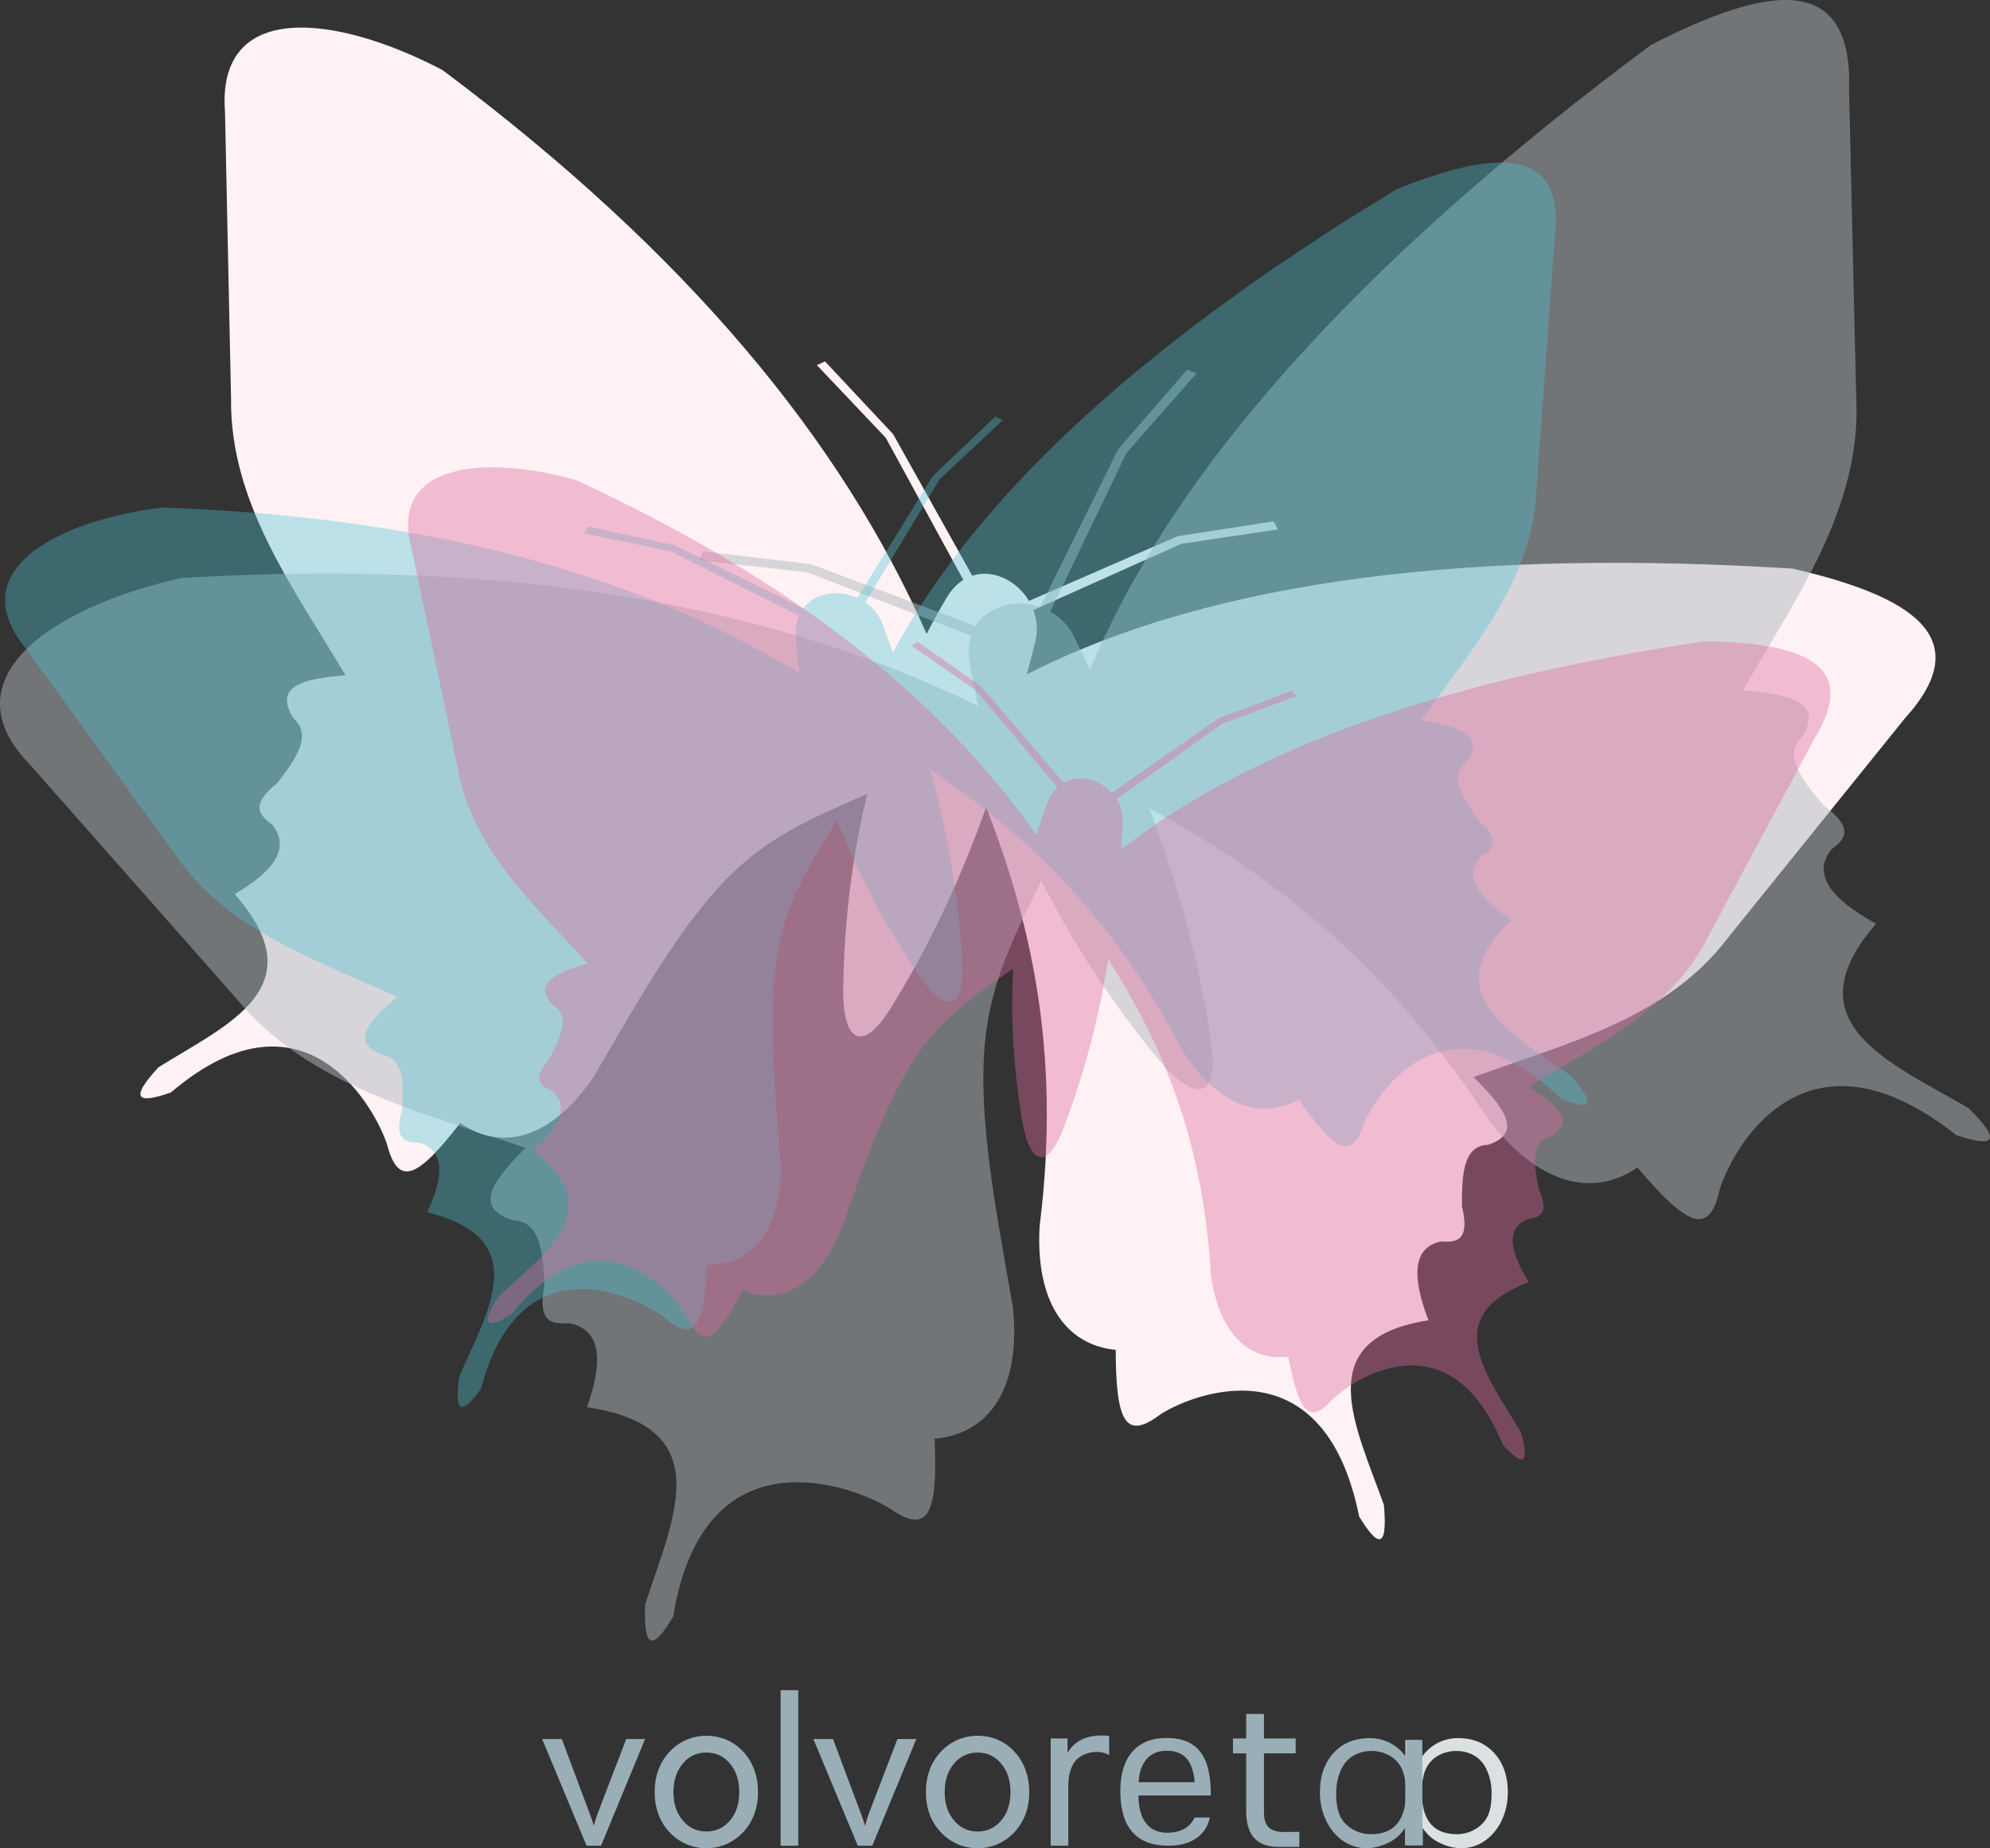
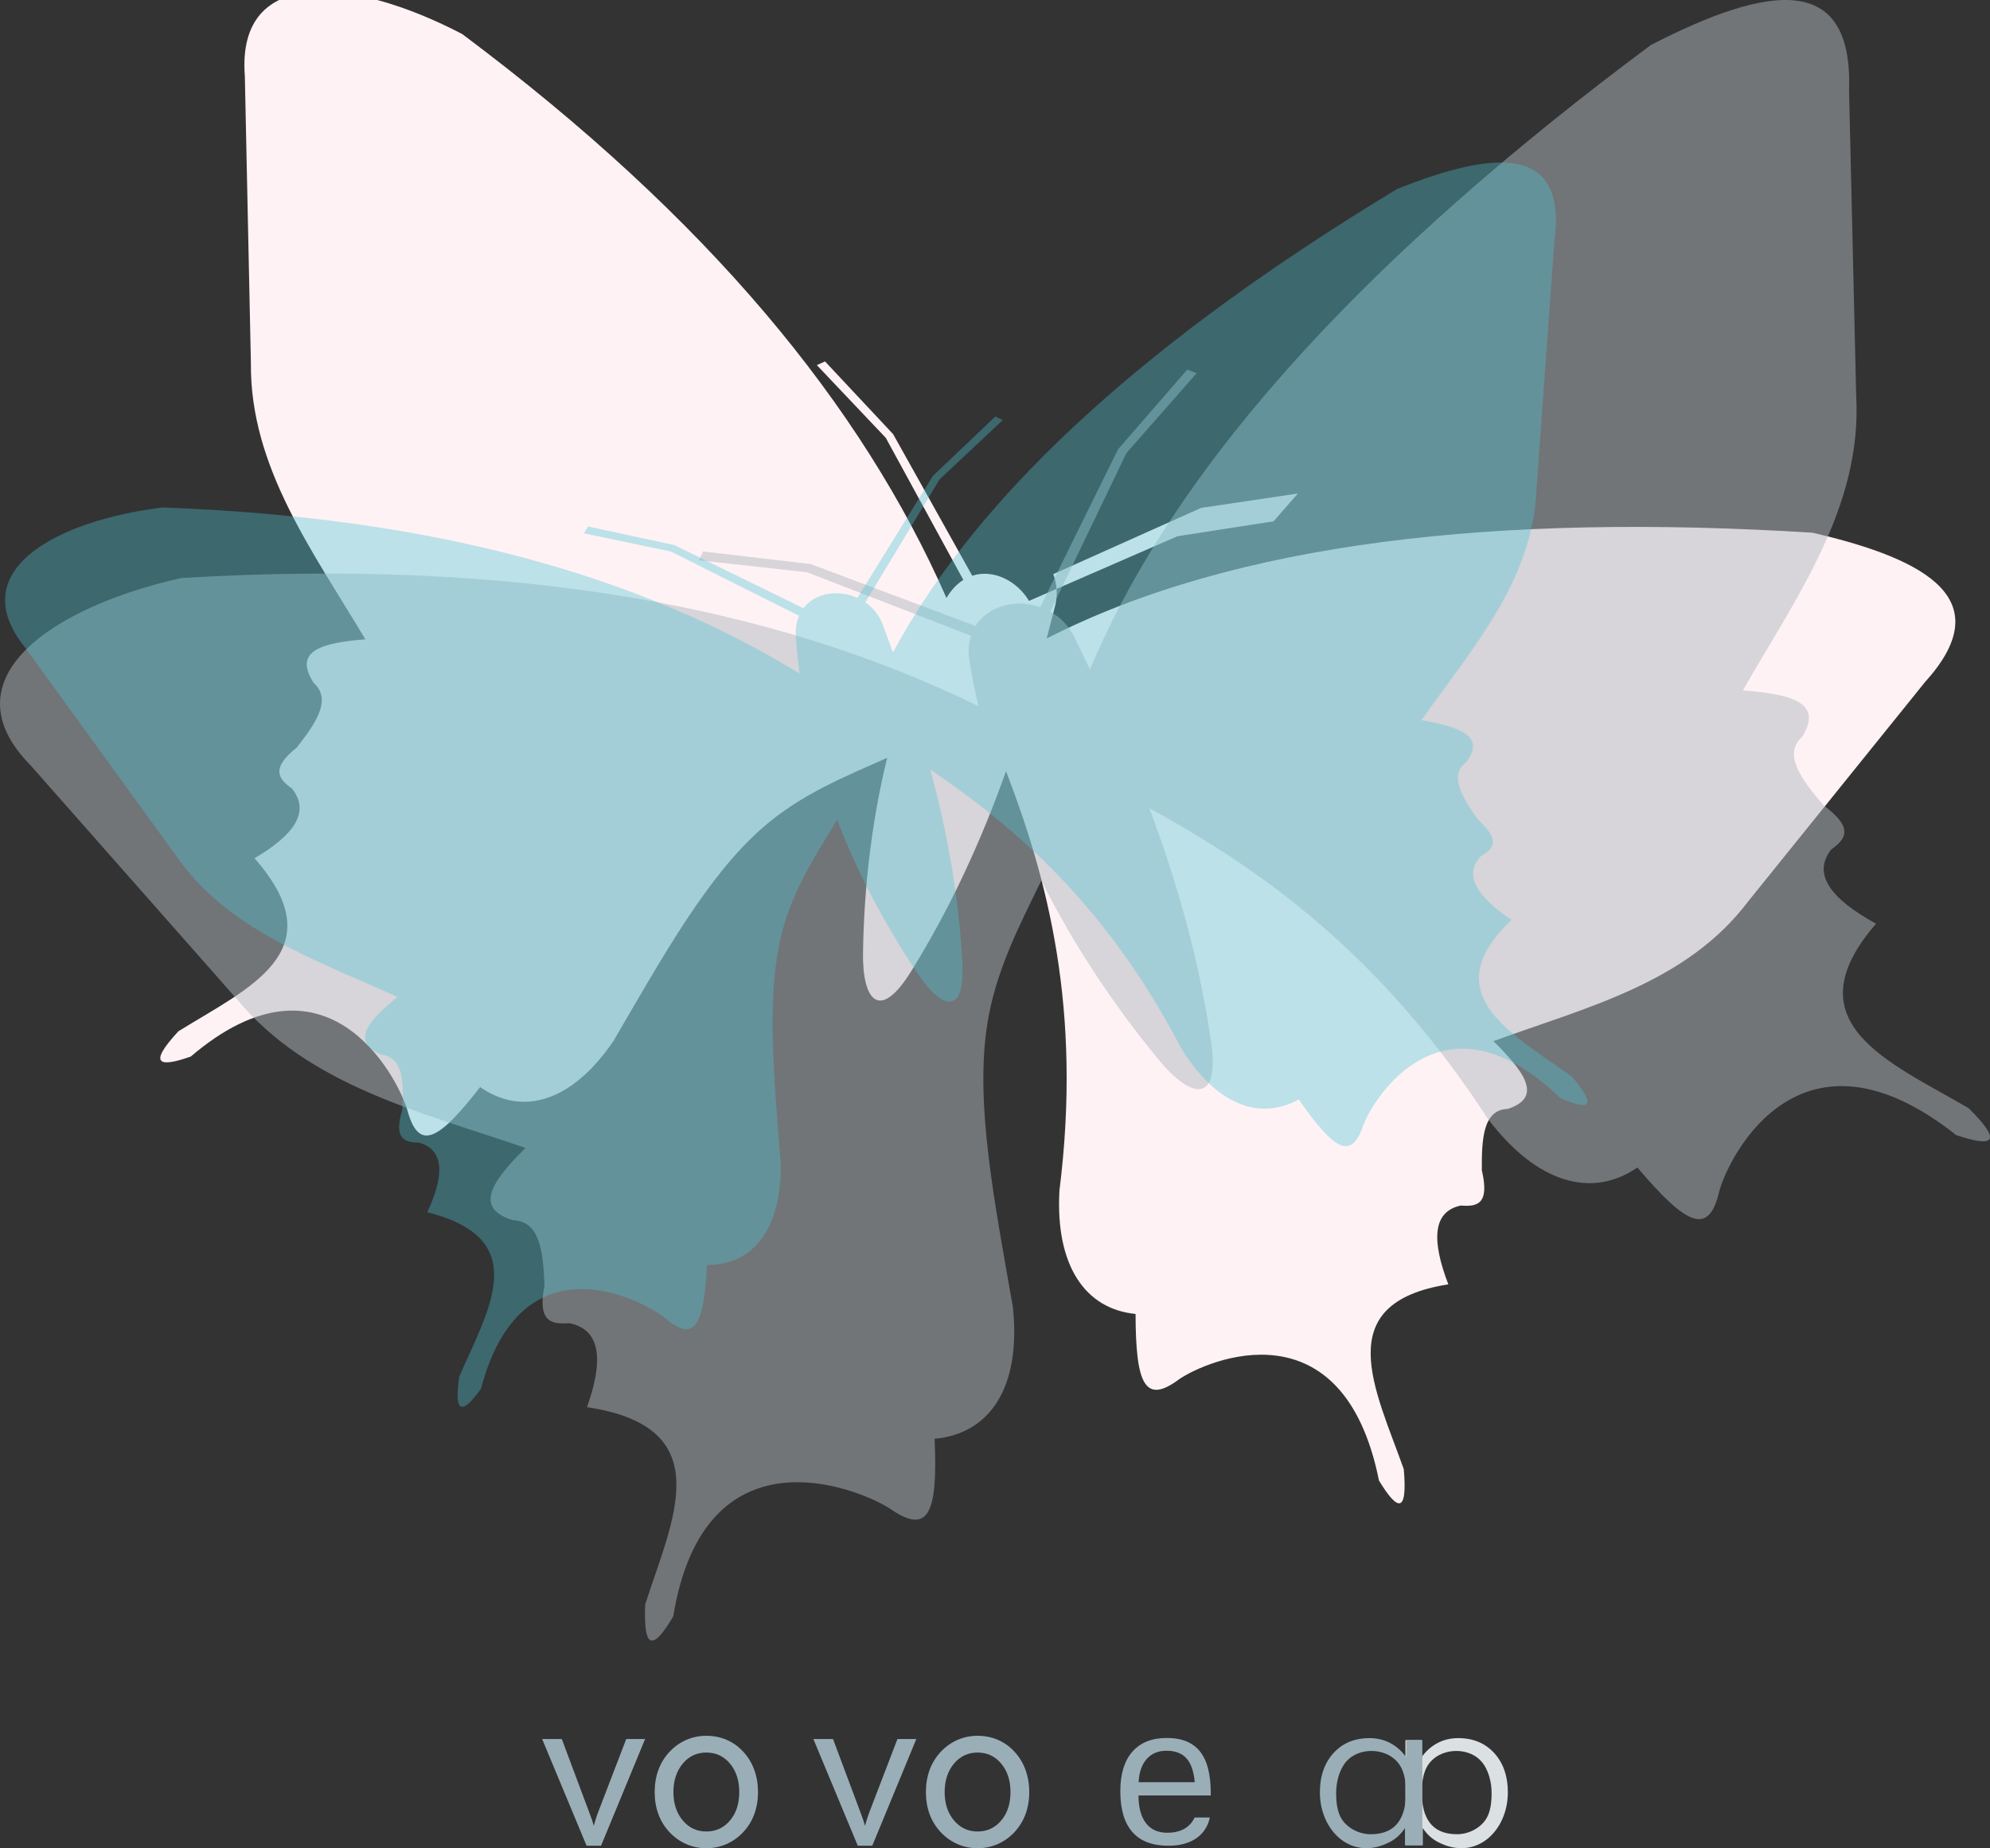
<svg xmlns="http://www.w3.org/2000/svg" version="1.1" id="Layer_1" x="0px" y="0px" width="200px" height="185.783px" viewBox="0 0 200 185.783" enable-background="new 0 0 200 185.783" xml:space="preserve">
  <rect x="0" y="0" width="200" height="185.783" fill="#333333" stroke="none" />
-   <path fill-rule="evenodd" clip-rule="evenodd" fill="#FEF2F4" d="M97.712,57.871l-7.95-14.231l-6.843-7.308L82.094,36.7l6.929,7.311  l7.794,14.282c-0.625,0.394-1.206,0.987-1.695,1.813c-0.7,1.183-1.364,2.386-1.994,3.61c-8.492-19.334-23.917-38.17-48.665-56.681  c-10.883-5.689-22.708-6.957-21.85,4.226c0.203,9.61,0.405,19.22,0.608,28.831c-0.103,10.472,6.25,18.958,11.502,27.782  c-4.003,0.339-7.378,0.987-5.203,4.364c1.875,1.685,0.226,4.069-1.68,6.505c-2.733,2.171-1.775,3.207-0.483,4.141  c1.867,2.361,0.168,4.688-3.771,6.994c8.229,9.379-0.693,13.065-7.656,17.401c-3.129,3.385-1.883,3.637,1.252,2.533  c13.577-11.592,20.68,1.896,21.736,5.289c1.135,4.293,3.111,3.242,7.342-2.221c4.212,2.934,9.174,1.559,13.393-4.619  c5.025-8.613,9.446-16.573,14.952-21.411c3.917-3.442,8.438-5.217,12.566-7.067c-1.513,6.18-2.322,12.726-2.43,19.589  c-0.074,4.717,1.62,7.057,4.834,1.877c4.085-6.582,7.122-13.336,9.54-20.115c4.168,10.812,7.653,23.916,5.368,42.144  c-0.422,7.582,2.613,11.92,7.65,12.408c0.018,7.035,0.924,9.152,4.383,6.561c2.854-1.943,16.469-7.766,20.082,10.189  c1.777,2.922,2.898,3.547,2.492-1.145c-2.818-7.957-7.549-16.697,4.477-18.578c-1.682-4.387-1.609-7.316,1.26-7.924  c1.564,0.123,2.932-0.051,2.107-3.539c-0.023-3.15,0.123-6.09,2.592-6.168c3.719-1.195,1.48-3.92-1.43-6.82  c9.377-3.408,19.408-5.83,25.607-14.043c5.92-7.345,11.84-14.688,17.76-22.032c7.373-8.136,0.568-12.296-11.311-15.032  c-31.512-1.959-57.889,0.901-76.949,10.631c0.287-1.084,0.566-2.167,0.84-3.246c0.287-1.139,0.186-2.242-0.182-3.219l14.859-6.657  l9.727-1.448L128,52.401l-9.656,1.5l-14.926,6.5C102.213,58.382,99.828,57.178,97.712,57.871z" />
+   <path fill-rule="evenodd" clip-rule="evenodd" fill="#FEF2F4" d="M97.712,57.871l-7.95-14.231l-6.843-7.308L82.094,36.7l6.929,7.311  l7.794,14.282c-0.625,0.394-1.206,0.987-1.695,1.813c-8.492-19.334-23.917-38.17-48.665-56.681  c-10.883-5.689-22.708-6.957-21.85,4.226c0.203,9.61,0.405,19.22,0.608,28.831c-0.103,10.472,6.25,18.958,11.502,27.782  c-4.003,0.339-7.378,0.987-5.203,4.364c1.875,1.685,0.226,4.069-1.68,6.505c-2.733,2.171-1.775,3.207-0.483,4.141  c1.867,2.361,0.168,4.688-3.771,6.994c8.229,9.379-0.693,13.065-7.656,17.401c-3.129,3.385-1.883,3.637,1.252,2.533  c13.577-11.592,20.68,1.896,21.736,5.289c1.135,4.293,3.111,3.242,7.342-2.221c4.212,2.934,9.174,1.559,13.393-4.619  c5.025-8.613,9.446-16.573,14.952-21.411c3.917-3.442,8.438-5.217,12.566-7.067c-1.513,6.18-2.322,12.726-2.43,19.589  c-0.074,4.717,1.62,7.057,4.834,1.877c4.085-6.582,7.122-13.336,9.54-20.115c4.168,10.812,7.653,23.916,5.368,42.144  c-0.422,7.582,2.613,11.92,7.65,12.408c0.018,7.035,0.924,9.152,4.383,6.561c2.854-1.943,16.469-7.766,20.082,10.189  c1.777,2.922,2.898,3.547,2.492-1.145c-2.818-7.957-7.549-16.697,4.477-18.578c-1.682-4.387-1.609-7.316,1.26-7.924  c1.564,0.123,2.932-0.051,2.107-3.539c-0.023-3.15,0.123-6.09,2.592-6.168c3.719-1.195,1.48-3.92-1.43-6.82  c9.377-3.408,19.408-5.83,25.607-14.043c5.92-7.345,11.84-14.688,17.76-22.032c7.373-8.136,0.568-12.296-11.311-15.032  c-31.512-1.959-57.889,0.901-76.949,10.631c0.287-1.084,0.566-2.167,0.84-3.246c0.287-1.139,0.186-2.242-0.182-3.219l14.859-6.657  l9.727-1.448L128,52.401l-9.656,1.5l-14.926,6.5C102.213,58.382,99.828,57.178,97.712,57.871z" />
  <path opacity="0.5" fill-rule="evenodd" clip-rule="evenodd" fill="#B0B9BF" d="M98.039,62.926l-16.572-6.229l-10.8-1.264  l-0.426,0.884l10.873,1.206l16.479,6.38c-0.244,0.766-0.309,1.664-0.136,2.692c0.248,1.472,0.542,2.936,0.878,4.393  c-20.6-10.082-46.601-14.889-80.106-12.889C5.214,61.01-5.482,68.25,3.069,76.924c6.907,7.83,13.813,15.658,20.719,23.487  c7.258,8.758,18.477,11.342,29.021,14.979c-3.083,3.088-5.427,5.992-1.256,7.268c2.736,0.082,3.041,3.217,3.167,6.572  c-0.744,3.717,0.777,3.906,2.502,3.773c3.205,0.65,3.427,3.771,1.776,8.445c13.402,2.01,8.586,11.322,5.851,19.801  c-0.223,5.002,0.987,4.336,2.814,1.223c3.133-19.135,18.482-12.926,21.736-10.854c3.952,2.764,4.854,0.508,4.533-6.99  c5.551-0.52,8.703-5.139,7.869-13.221c-1.871-10.668-3.786-20.369-2.611-28.242c0.835-5.602,3.341-10.244,5.466-14.673  c3.08,6.187,6.998,12.183,11.721,17.95c3.246,3.965,6.291,4.717,5.326-1.832c-1.227-8.322-3.445-16.055-6.191-23.373  c11.037,6.046,23.117,14.471,34.002,31.191c4.967,6.586,10.525,8.053,15.047,4.928c4.945,5.822,7.184,6.943,8.234,2.369  c1.004-3.615,8.215-17.988,23.801-5.629c3.523,1.176,4.891,0.91,1.264-2.699c-7.916-4.623-17.967-8.555-9.313-18.547  c-4.471-2.458-6.463-4.939-4.51-7.456c1.385-0.994,2.395-2.098-0.736-4.413c-2.227-2.596-4.166-5.138-2.172-6.933  c2.244-3.598-1.523-4.29-5.969-4.653c5.387-9.402,12.01-18.444,11.391-29.604c-0.238-10.242-0.479-20.483-0.717-30.726  c0.41-11.918-8.15-10.598-19.92-4.538c-27.512,20.47-47.385,41.338-56.371,62.773c-0.521-1.101-1.049-2.194-1.578-3.281  c-0.561-1.146-1.418-1.99-2.408-2.543l7.656-15.94l7.053-8.021l-0.943-0.364l-6.957,8.015l-7.82,15.857  C102.131,60.195,99.308,60.867,98.039,62.926z" />
  <path opacity="0.37" fill-rule="evenodd" clip-rule="evenodd" fill="#4CC4D4" d="M80.745,61.138l-12.972-6.347l-8.67-1.866  l-0.415,0.684l8.734,1.825l12.884,6.462c-0.257,0.603-0.38,1.327-0.319,2.175c0.086,1.215,0.211,2.426,0.371,3.635  c-15.942-9.789-36.679-15.714-64.04-16.697C5.524,52.363-3.724,57.409,2.545,65.117c4.999,6.894,9.998,13.788,14.996,20.682  c5.212,7.675,14.12,10.646,22.398,14.419c-2.743,2.268-4.873,4.443-1.585,5.803c2.216,0.281,2.219,2.85,2.061,5.584  c-0.894,2.959,0.327,3.23,1.738,3.258c2.552,0.775,2.489,3.328,0.786,6.996c10.726,2.674,6.091,9.861,3.211,16.531  c-0.57,4.045,0.464,3.598,2.189,1.213c4.032-15.293,16.012-9.059,18.493-7.123c2.994,2.551,3.902,0.791,4.224-5.322  c4.548,0.01,7.466-3.496,7.418-10.123c-0.69-8.807-1.49-16.834,0.076-23.135c1.114-4.483,3.51-8.058,5.581-11.488  c2.018,5.263,4.734,10.436,8.12,15.486c2.327,3.471,4.741,4.318,4.467-1.072c-0.349-6.854-1.548-13.305-3.209-19.46  c8.491,5.767,17.646,13.547,25.183,27.97c3.521,5.734,7.92,7.357,11.834,5.172c3.563,5.113,5.291,6.197,6.5,2.564  c1.098-2.857,8.07-13.967,19.764-2.719c2.77,1.229,3.9,1.117,1.236-2.094c-6.066-4.369-13.924-8.344-6.119-15.784  c-3.438-2.344-4.863-4.514-3.082-6.404c1.203-0.7,2.107-1.517-0.254-3.641c-1.605-2.281-2.982-4.496-1.225-5.798  c2.104-2.747-0.902-3.601-4.484-4.242c5.105-7.215,11.186-14.042,11.553-23.151c0.602-8.335,1.205-16.669,1.807-25.004  c1.26-9.645-5.793-9.238-15.82-5.233c-23.93,14.48-41.689,29.878-50.653,46.583c-0.337-0.935-0.68-1.863-1.027-2.787  c-0.365-0.974-0.996-1.726-1.756-2.252l7.456-12.348l6.35-5.964l-0.736-0.369l-6.273,5.967L86.176,60.1  C84.279,59.239,81.935,59.565,80.745,61.138z" />
-   <path opacity="0.4" fill-rule="evenodd" clip-rule="evenodd" fill="#DE6A9E" d="M106.91,78.677l-8.288-9.674l-6.416-4.511  l-0.593,0.421l6.484,4.499l8.173,9.738c-0.434,0.408-0.801,0.962-1.064,1.682c-0.377,1.029-0.723,2.069-1.037,3.118  c-9.452-13.525-24.259-25.517-46.317-35.712c-9.344-2.591-18.785-1.61-16.492,6.884c1.552,7.389,3.104,14.777,4.656,22.166  c1.438,8.105,7.642,13.606,13.033,19.551c-3.085,0.926-5.633,1.986-3.44,4.232c1.712,0.99,0.767,3.107-0.372,5.303  c-1.825,2.129-0.925,2.771,0.222,3.277c1.804,1.516,0.812,3.594-1.938,6.027c7.802,5.881,1.351,10.205-3.471,14.707  c-1.959,3.133-0.947,3.119,1.347,1.748c8.949-11.201,16.465-1.961,17.783,0.484c1.512,3.127,2.906,1.988,5.426-2.932  c3.723,1.568,7.409-0.314,9.815-5.785c2.685-7.486,4.991-14.365,8.6-19.014c2.567-3.309,5.849-5.428,8.813-7.541  c-0.289,5.025,0.027,10.213,0.939,15.533c0.625,3.654,2.291,5.18,4.057,0.648c2.242-5.76,3.641-11.482,4.551-17.117  c4.83,7.66,9.459,17.203,10.313,31.66c0.77,5.926,3.775,8.771,7.791,8.316c1.031,5.43,2.049,6.914,4.379,4.34  c1.953-1.975,11.77-8.725,17.199,4.543c1.816,1.961,2.783,2.258,1.787-1.299c-3.361-5.678-8.332-11.643,0.811-15.09  c-1.953-3.107-2.32-5.383-0.162-6.328c1.242-0.162,2.287-0.525,1.135-3.082c-0.475-2.428-0.785-4.725,1.137-5.193  c2.736-1.539,0.59-3.273-2.109-5.029c6.846-4.186,14.348-7.719,18.01-15.09c3.57-6.653,7.141-13.306,10.709-19.958  c4.592-7.505-1.336-9.59-11.033-9.736c-24.953,3.708-45.189,10.288-58.699,20.96c0.068-0.885,0.131-1.767,0.186-2.646  c0.061-0.927-0.178-1.762-0.607-2.456l10.668-7.604l7.404-2.73l-0.469-0.556l-7.342,2.758l-10.742,7.494  C110.508,78.327,108.465,77.791,106.91,78.677z" />
  <g>
    <path fill-rule="evenodd" clip-rule="evenodd" fill="#DBE0E3" d="M146.432,184.376c-2.672,0-3.533-1.809-3.533-4.188   c0-1.172,0.162-2.334,0.918-3.148c1.264-1.365,3.816-1.4,5.059,0.01c0.723,0.82,1.033,2.096,1.033,3.139   c0,0.893-0.074,1.943-0.59,2.711C148.701,183.817,147.547,184.376,146.432,184.376L146.432,184.376z M141.248,185.479h1.74v-1.723   c0.416,0.619,0.922,1.086,1.516,1.396c3.816,2.006,7.039-1.088,7.039-4.986c0-1.629-0.457-2.947-1.369-3.949   c-0.914-1.002-2.119-1.502-3.623-1.502c-0.756,0-1.449,0.164-2.078,0.496s-1.166,0.811-1.613,1.438v-1.73h-1.611V185.479z" />
    <path fill-rule="evenodd" clip-rule="evenodd" fill="#9AAEB7" d="M58.952,185.532l-4.465-10.727h1.975l2.773,7.414   c0.013,0.033,0.032,0.088,0.064,0.17c0.164,0.426,0.289,0.803,0.375,1.137c0.103-0.334,0.18-0.586,0.231-0.76   c0.055-0.174,0.099-0.313,0.138-0.418l2.895-7.543h1.897l-4.427,10.727H58.952z" />
    <path fill-rule="evenodd" clip-rule="evenodd" fill="#9AAEB7" d="M70.989,184.101c0.965,0,1.757-0.369,2.379-1.107   c0.619-0.734,0.929-1.689,0.929-2.857c0-1.158-0.311-2.113-0.929-2.859c-0.622-0.74-1.414-1.113-2.379-1.113   s-1.757,0.373-2.378,1.121c-0.619,0.75-0.93,1.699-0.93,2.852c0,1.154,0.311,2.105,0.936,2.852   C69.239,183.728,70.03,184.101,70.989,184.101L70.989,184.101z M70.989,174.481c0.734,0,1.414,0.137,2.048,0.41   c0.631,0.273,1.193,0.676,1.68,1.211c0.475,0.516,0.84,1.117,1.09,1.807c0.25,0.691,0.375,1.434,0.375,2.227   c0,0.803-0.125,1.541-0.375,2.225c-0.25,0.682-0.622,1.279-1.109,1.803c-0.494,0.525-1.058,0.926-1.689,1.203   c-0.631,0.275-1.305,0.416-2.02,0.416s-1.388-0.141-2.02-0.416c-0.631-0.277-1.195-0.678-1.689-1.203   c-0.487-0.523-0.859-1.121-1.109-1.799s-0.375-1.418-0.375-2.229c0-0.801,0.125-1.541,0.375-2.227   c0.25-0.684,0.622-1.285,1.109-1.807c0.494-0.527,1.058-0.932,1.689-1.207C69.601,174.618,70.274,174.481,70.989,174.481z" />
-     <rect x="78.455" y="169.897" fill-rule="evenodd" clip-rule="evenodd" fill="#9AAEB7" width="1.77" height="15.635" />
-     <path fill-rule="evenodd" clip-rule="evenodd" fill="#9AAEB7" d="M105.598,185.532v-10.785h1.693v1.453   c0.816-1.443,2.344-1.857,3.943-1.729c0.086,0.006,0.166,0.016,0.24,0.027v1.932c-0.926-0.611-2.807-0.359-3.529,0.754   c-0.35,0.539-0.578,1.285-0.578,2.309v6.039H105.598z" />
    <path fill-rule="evenodd" clip-rule="evenodd" fill="#9AAEB7" d="M114.422,180.478c0,1.199,0.248,2.125,0.742,2.775   c0.494,0.652,1.219,0.975,2.17,0.975c1.166,0,2.211-0.428,2.732-1.533h1.525c-0.342,1.689-1.785,2.877-4.258,2.838   c-1.545-0.023-2.721-0.461-3.527-1.381c-0.809-0.918-1.211-2.289-1.211-4.105c0-1.723,0.402-3.047,1.211-3.967   c0.807-0.92,1.959-1.381,3.459-1.381c3.07,0,4.42,1.85,4.42,5.549v0.23H114.422L114.422,180.478z M120.076,179.147   c-0.1-1.102-0.379-1.902-0.84-2.41c-0.465-0.504-1.131-0.754-1.998-0.754c-0.842,0-1.512,0.279-2.002,0.844   c-0.492,0.563-0.758,1.334-0.799,2.32H120.076z" />
-     <path fill-rule="evenodd" clip-rule="evenodd" fill="#9AAEB7" d="M125.244,182.017v-5.771h-1.326v-1.5h1.326v-2.463h1.789v2.463   h3.184v1.5h-3.184v5.922c0,1.092,0.33,2.008,2.066,1.986l1.486-0.018v1.51h-2.111C126.039,185.646,125.244,184.157,125.244,182.017   z" />
    <path fill-rule="evenodd" clip-rule="evenodd" fill="#9AAEB7" d="M137.764,184.376c2.672,0,3.535-1.809,3.535-4.188   c0-1.172-0.164-2.334-0.92-3.148c-1.264-1.365-3.816-1.4-5.059,0.01c-0.723,0.82-1.033,2.096-1.033,3.139   c0,0.893,0.074,1.943,0.59,2.711C135.494,183.817,136.65,184.376,137.764,184.376L137.764,184.376z M142.949,185.479h-1.742v-1.723   c-0.416,0.619-0.922,1.086-1.516,1.396c-3.816,2.006-7.039-1.088-7.039-4.986c0-1.629,0.457-2.947,1.369-3.949   s2.119-1.502,3.623-1.502c0.756,0,1.449,0.164,2.078,0.496s1.166,0.811,1.613,1.438v-1.73h1.613V185.479z" />
    <path fill-rule="evenodd" clip-rule="evenodd" fill="#9AAEB7" d="M86.21,185.532l-4.465-10.727h1.975l2.773,7.414   c0.013,0.033,0.032,0.088,0.064,0.17c0.164,0.426,0.289,0.803,0.375,1.137c0.103-0.334,0.18-0.586,0.231-0.76   c0.054-0.174,0.1-0.313,0.138-0.418l2.895-7.543h1.897l-4.427,10.727H86.21z" />
    <path fill-rule="evenodd" clip-rule="evenodd" fill="#9AAEB7" d="M98.248,184.101c0.966,0,1.757-0.369,2.379-1.107   c0.62-0.734,0.93-1.689,0.93-2.857c0-1.158-0.311-2.113-0.93-2.859c-0.622-0.74-1.413-1.113-2.379-1.113   c-0.965,0-1.756,0.373-2.378,1.121c-0.619,0.75-0.93,1.699-0.93,2.852c0,1.154,0.311,2.105,0.936,2.852   C96.498,183.728,97.289,184.101,98.248,184.101L98.248,184.101z M98.248,174.481c0.734,0,1.414,0.137,2.048,0.41   c0.632,0.273,1.193,0.676,1.681,1.211c0.475,0.516,0.84,1.117,1.09,1.807c0.248,0.691,0.375,1.434,0.375,2.227   c0,0.803-0.127,1.541-0.375,2.225c-0.25,0.682-0.623,1.279-1.109,1.803c-0.494,0.525-1.058,0.926-1.69,1.203   c-0.632,0.275-1.305,0.416-2.02,0.416s-1.388-0.141-2.02-0.416c-0.631-0.277-1.196-0.678-1.689-1.203   c-0.487-0.523-0.859-1.121-1.109-1.799c-0.25-0.678-0.375-1.418-0.375-2.229c0-0.801,0.125-1.541,0.375-2.227   c0.25-0.684,0.623-1.285,1.109-1.807c0.494-0.527,1.058-0.932,1.689-1.207C96.86,174.618,97.533,174.481,98.248,174.481z" />
  </g>
</svg>